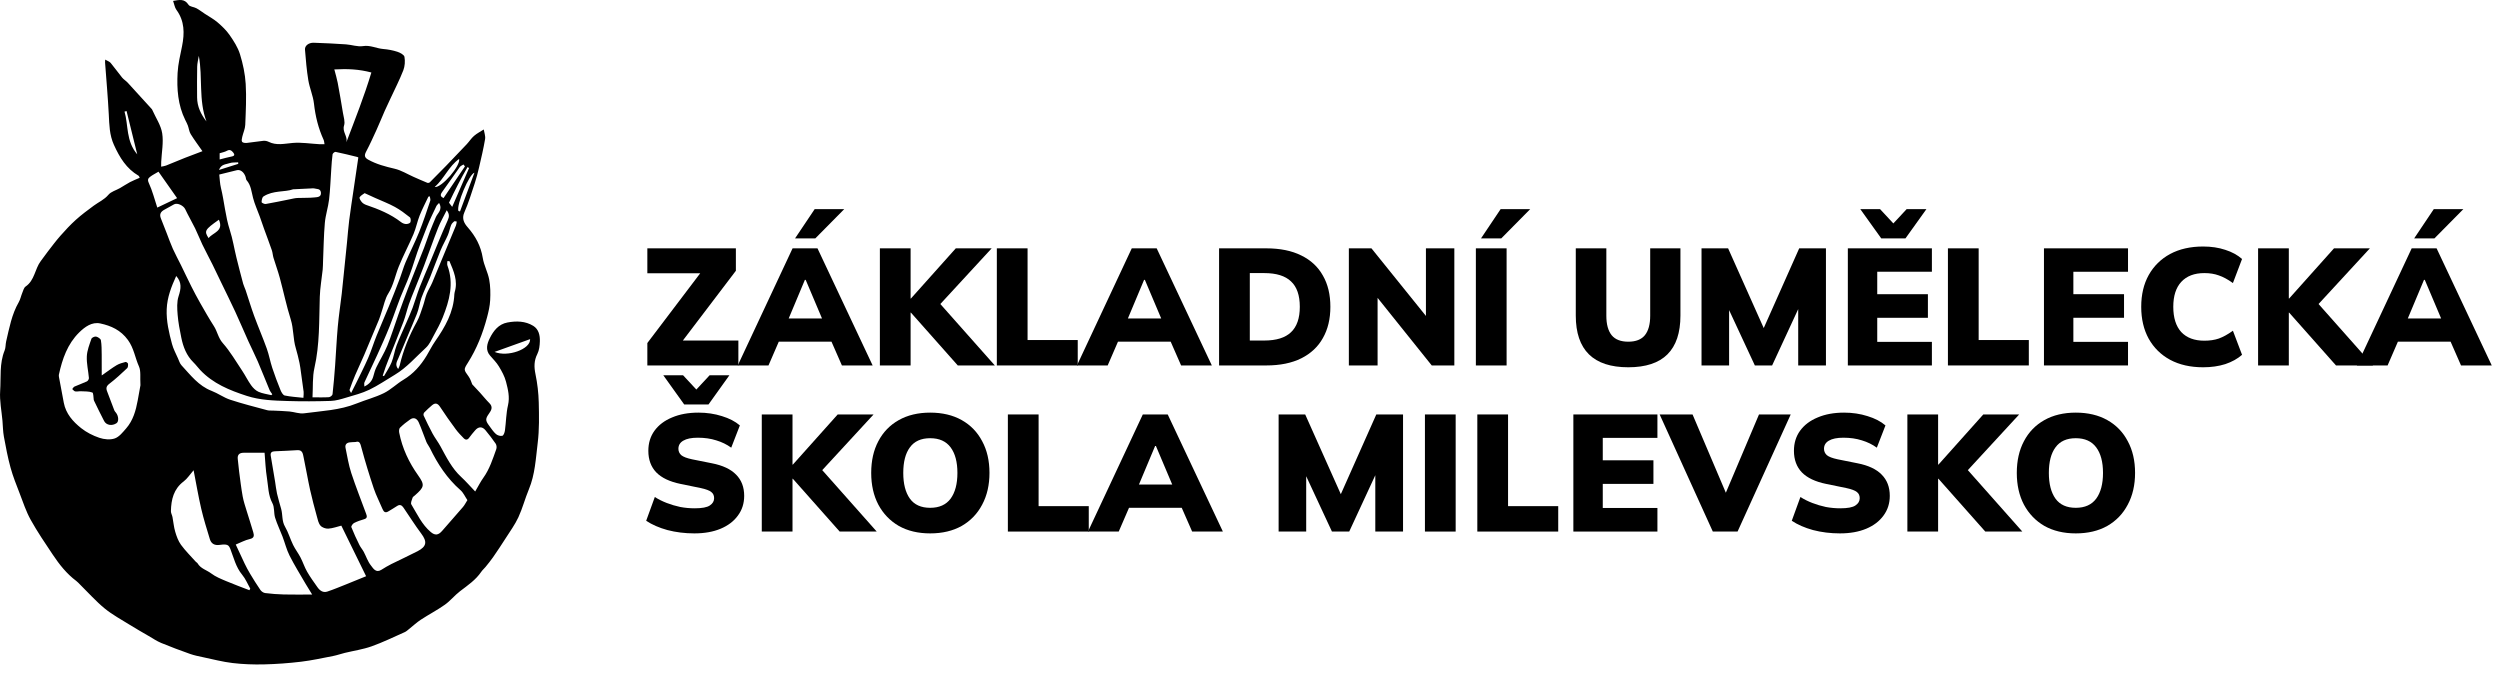
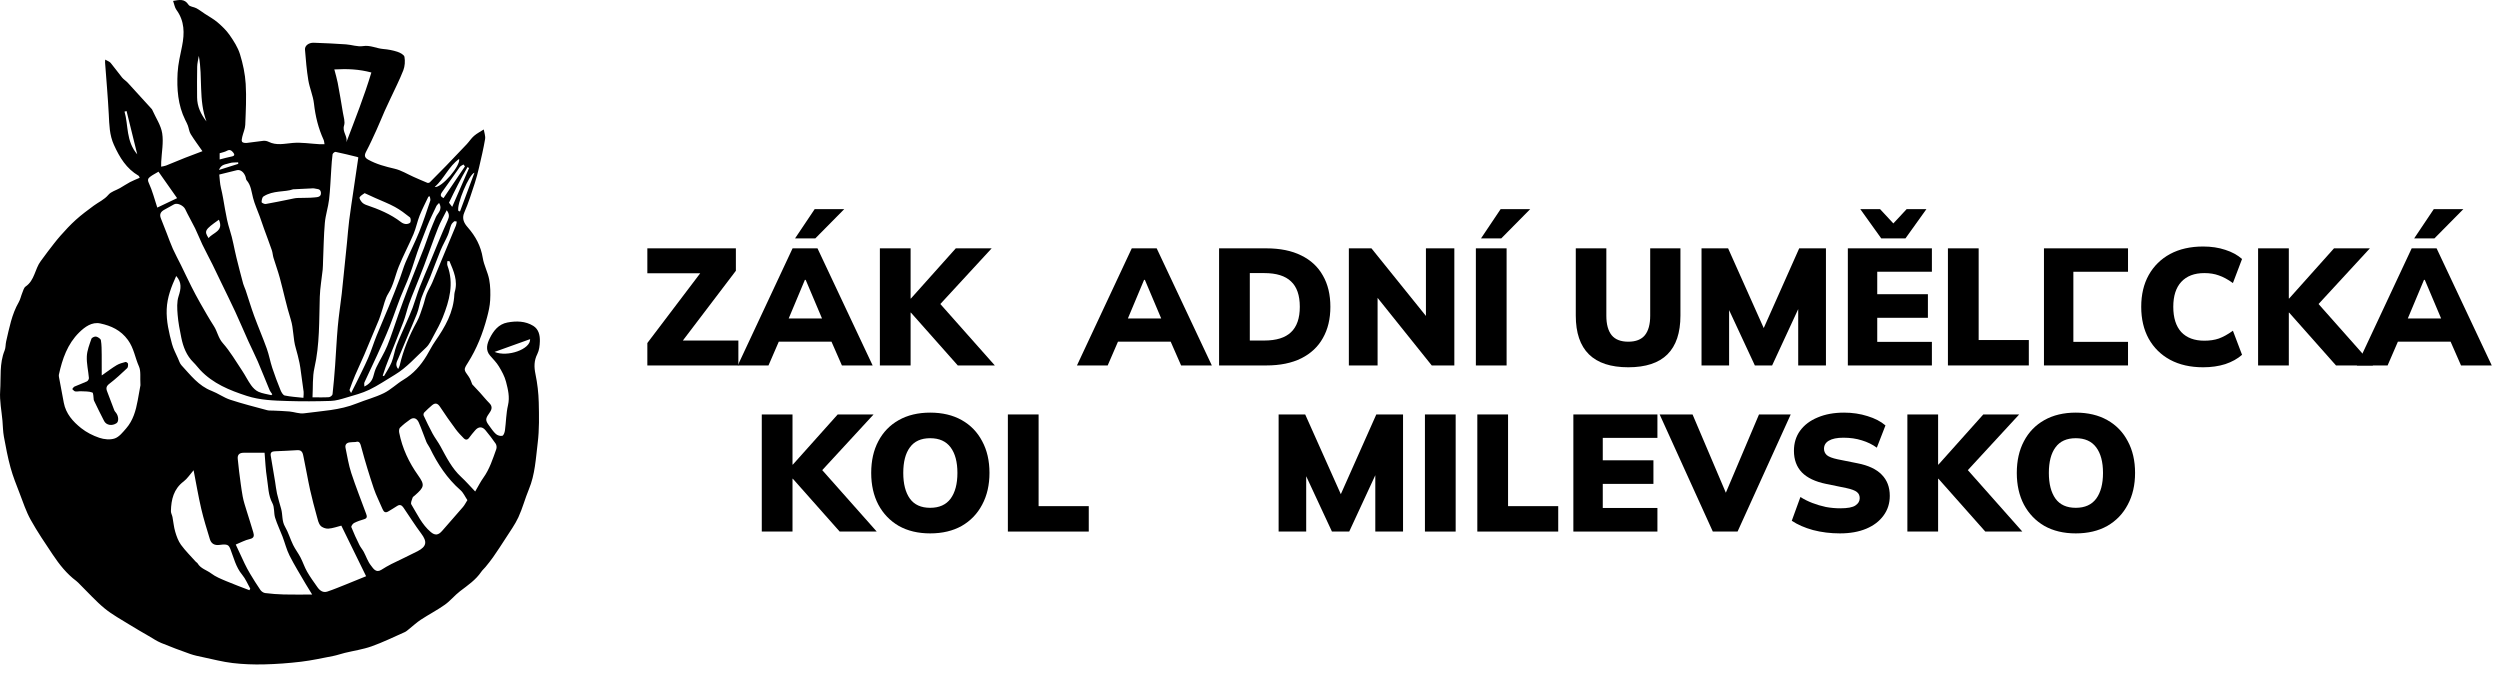
<svg xmlns="http://www.w3.org/2000/svg" width="301" height="81" viewBox="0 0 301 81" fill="none">
  <path d="M77.94 44V41.3L85.08 31.88V32.9H77.94V29.9H88.6V32.6L81.44 42.02V41H88.9V44H77.94Z" fill="black" />
  <path d="M88.826 44L95.426 29.9H98.426L105.066 44H101.366L99.666 40.12L101.086 41.14H92.806L94.206 40.12L92.526 44H88.826ZM96.906 33.7L94.566 39.28L94.006 38.34H99.866L99.366 39.28L97.006 33.7H96.906ZM95.726 28.7L98.086 25.18H101.646L98.166 28.7H95.726Z" fill="black" />
  <path d="M105.937 44V29.9H109.637V35.94H109.677L115.077 29.9H119.397L112.557 37.32V35.86L119.777 44H115.317L109.677 37.64H109.637V44H105.937Z" fill="black" />
-   <path d="M120.019 44V29.9H123.719V40.94H129.759V44H120.019Z" fill="black" />
  <path d="M129.665 44L136.265 29.9H139.265L145.905 44H142.205L140.505 40.12L141.925 41.14H133.645L135.045 40.12L133.365 44H129.665ZM137.745 33.7L135.405 39.28L134.845 38.34H140.705L140.205 39.28L137.845 33.7H137.745Z" fill="black" />
  <path d="M146.777 44V29.9H152.457C154.123 29.9 155.53 30.186 156.677 30.76C157.823 31.32 158.69 32.127 159.277 33.18C159.877 34.22 160.177 35.473 160.177 36.94C160.177 38.393 159.877 39.647 159.277 40.7C158.69 41.753 157.823 42.566 156.677 43.14C155.53 43.713 154.123 44 152.457 44H146.777ZM150.477 41H152.217C153.67 41 154.743 40.666 155.437 40C156.143 39.333 156.497 38.313 156.497 36.94C156.497 35.553 156.143 34.533 155.437 33.88C154.743 33.213 153.67 32.88 152.217 32.88H150.477V41Z" fill="black" />
  <path d="M162.402 44V29.9H165.122L172.262 38.76H171.682V29.9H175.102V44H172.382L165.282 35.14H165.862V44H162.402Z" fill="black" />
  <path d="M177.695 44V29.9H181.395V44H177.695ZM178.315 28.7L180.675 25.18H184.235L180.755 28.7H178.315Z" fill="black" />
  <path d="M196.044 44.22C193.938 44.22 192.358 43.7 191.304 42.66C190.251 41.62 189.724 40.066 189.724 38V29.9H193.404V38.02C193.404 39.047 193.618 39.827 194.044 40.36C194.471 40.88 195.138 41.14 196.044 41.14C196.951 41.14 197.618 40.88 198.044 40.36C198.471 39.827 198.684 39.047 198.684 38.02V29.9H202.324V38C202.324 40.066 201.804 41.62 200.764 42.66C199.724 43.7 198.151 44.22 196.044 44.22Z" fill="black" />
  <path d="M204.864 44V29.9H208.064L212.684 40.24H212.024L216.624 29.9H219.844V44H216.504V35.36H217.364L213.364 44H211.284L207.264 35.36H208.184V44H204.864Z" fill="black" />
  <path d="M222.48 44V29.9H232.6V32.72H226.02V35.42H232.12V38.26H226.02V41.16H232.6V44H222.48ZM226.5 28.7L223.98 25.18H226.36L227.96 26.9L229.56 25.18H231.94L229.42 28.7H226.5Z" fill="black" />
  <path d="M234.53 44V29.9H238.23V40.94H244.27V44H234.53Z" fill="black" />
-   <path d="M246.093 44V29.9H256.213V32.72H249.633V35.42H255.733V38.26H249.633V41.16H256.213V44H246.093Z" fill="black" />
+   <path d="M246.093 44V29.9H256.213V32.72H249.633V35.42V38.26H249.633V41.16H256.213V44H246.093Z" fill="black" />
  <path d="M265.263 44.22C263.729 44.22 262.403 43.92 261.283 43.32C260.176 42.72 259.316 41.873 258.703 40.78C258.103 39.687 257.803 38.407 257.803 36.94C257.803 35.473 258.103 34.2 258.703 33.12C259.316 32.026 260.176 31.18 261.283 30.58C262.403 29.98 263.729 29.68 265.263 29.68C266.236 29.68 267.123 29.813 267.923 30.08C268.723 30.333 269.396 30.7 269.943 31.18L268.843 34.08C268.23 33.64 267.663 33.333 267.143 33.16C266.636 32.973 266.056 32.88 265.403 32.88C264.203 32.88 263.276 33.233 262.623 33.94C261.983 34.633 261.663 35.633 261.663 36.94C261.663 38.26 261.983 39.273 262.623 39.98C263.276 40.673 264.203 41.02 265.403 41.02C266.056 41.02 266.636 40.933 267.143 40.76C267.663 40.573 268.23 40.26 268.843 39.82L269.943 42.72C269.396 43.2 268.723 43.573 267.923 43.84C267.123 44.093 266.236 44.22 265.263 44.22Z" fill="black" />
  <path d="M271.874 44V29.9H275.574V35.94H275.614L281.014 29.9H285.334L278.494 37.32V35.86L285.714 44H281.254L275.614 37.64H275.574V44H271.874Z" fill="black" />
  <path d="M283.767 44L290.367 29.9H293.367L300.007 44H296.307L294.607 40.12L296.027 41.14H287.747L289.147 40.12L287.467 44H283.767ZM291.847 33.7L289.507 39.28L288.947 38.34H294.807L294.307 39.28L291.947 33.7H291.847ZM290.667 28.7L293.027 25.18H296.587L293.107 28.7H290.667Z" fill="black" />
-   <path d="M83.6 64.22C82.467 64.22 81.387 64.087 80.36 63.82C79.347 63.54 78.493 63.166 77.8 62.7L78.84 59.84C79.28 60.12 79.76 60.36 80.28 60.56C80.8 60.76 81.34 60.92 81.9 61.04C82.473 61.147 83.053 61.2 83.64 61.2C84.52 61.2 85.127 61.087 85.46 60.86C85.807 60.633 85.98 60.34 85.98 59.98C85.98 59.66 85.867 59.413 85.64 59.24C85.413 59.053 84.987 58.893 84.36 58.76L81.92 58.26C80.627 57.993 79.66 57.533 79.02 56.88C78.38 56.213 78.06 55.346 78.06 54.28C78.06 53.346 78.307 52.54 78.8 51.86C79.307 51.166 80.013 50.633 80.92 50.26C81.827 49.873 82.887 49.68 84.1 49.68C85.1 49.68 86.04 49.82 86.92 50.1C87.8 50.367 88.52 50.74 89.08 51.22L88.04 53.9C87.507 53.513 86.907 53.22 86.24 53.02C85.573 52.806 84.833 52.7 84.02 52.7C83.247 52.7 82.66 52.82 82.26 53.06C81.873 53.286 81.68 53.613 81.68 54.04C81.68 54.333 81.793 54.587 82.02 54.8C82.26 55 82.693 55.166 83.32 55.3L85.72 55.78C87.013 56.033 87.98 56.486 88.62 57.14C89.273 57.793 89.6 58.647 89.6 59.7C89.6 60.606 89.347 61.4 88.84 62.08C88.347 62.76 87.653 63.286 86.76 63.66C85.867 64.033 84.813 64.22 83.6 64.22ZM82.38 48.7L79.86 45.18H82.24L83.84 46.9L85.44 45.18H87.82L85.3 48.7H82.38Z" fill="black" />
  <path d="M91.718 64V49.9H95.418V55.94H95.458L100.858 49.9H105.178L98.338 57.32V55.86L105.558 64H101.098L95.458 57.64H95.418V64H91.718Z" fill="black" />
  <path d="M104.893 56.94C104.893 55.473 105.179 54.2 105.753 53.12C106.326 52.026 107.146 51.18 108.213 50.58C109.279 49.98 110.539 49.68 111.993 49.68C113.459 49.68 114.726 49.98 115.793 50.58C116.859 51.18 117.679 52.026 118.253 53.12C118.839 54.2 119.133 55.473 119.133 56.94C119.133 58.393 118.839 59.666 118.253 60.76C117.679 61.853 116.859 62.706 115.793 63.32C114.726 63.92 113.459 64.22 111.993 64.22C110.539 64.22 109.279 63.92 108.213 63.32C107.159 62.706 106.339 61.853 105.753 60.76C105.179 59.666 104.893 58.393 104.893 56.94ZM108.753 56.94C108.753 58.26 109.019 59.293 109.553 60.04C110.086 60.773 110.899 61.14 111.993 61.14C113.086 61.14 113.906 60.773 114.453 60.04C114.999 59.293 115.273 58.26 115.273 56.94C115.273 55.62 114.999 54.593 114.453 53.86C113.906 53.127 113.086 52.76 111.993 52.76C110.899 52.76 110.086 53.127 109.553 53.86C109.019 54.58 108.753 55.606 108.753 56.94Z" fill="black" />
  <path d="M121.347 64V49.9H125.047V60.94H131.087V64H121.347Z" fill="black" />
-   <path d="M130.994 64L137.594 49.9H140.594L147.234 64H143.534L141.834 60.12L143.254 61.14H134.974L136.374 60.12L134.694 64H130.994ZM139.074 53.7L136.734 59.28L136.174 58.34H142.034L141.534 59.28L139.174 53.7H139.074Z" fill="black" />
  <path d="M153.946 64V49.9H157.146L161.766 60.24H161.106L165.706 49.9H168.926V64H165.586V55.36H166.446L162.446 64H160.366L156.346 55.36H157.266V64H153.946Z" fill="black" />
  <path d="M171.562 64V49.9H175.262V64H171.562Z" fill="black" />
  <path d="M177.87 64V49.9H181.57V60.94H187.61V64H177.87Z" fill="black" />
  <path d="M189.433 64V49.9H199.553V52.72H192.973V55.42H199.073V58.26H192.973V61.16H199.553V64H189.433Z" fill="black" />
  <path d="M206.223 64L199.823 49.9H203.783L208.343 60.62H207.243L211.783 49.9H215.603L209.203 64H206.223Z" fill="black" />
  <path d="M221.53 64.22C220.396 64.22 219.316 64.087 218.29 63.82C217.276 63.54 216.423 63.166 215.73 62.7L216.77 59.84C217.21 60.12 217.69 60.36 218.21 60.56C218.73 60.76 219.27 60.92 219.83 61.04C220.403 61.147 220.983 61.2 221.57 61.2C222.45 61.2 223.056 61.087 223.39 60.86C223.736 60.633 223.91 60.34 223.91 59.98C223.91 59.66 223.796 59.413 223.57 59.24C223.343 59.053 222.916 58.893 222.29 58.76L219.85 58.26C218.556 57.993 217.59 57.533 216.95 56.88C216.31 56.213 215.99 55.346 215.99 54.28C215.99 53.346 216.236 52.54 216.73 51.86C217.236 51.166 217.943 50.633 218.85 50.26C219.756 49.873 220.816 49.68 222.03 49.68C223.03 49.68 223.97 49.82 224.85 50.1C225.73 50.367 226.45 50.74 227.01 51.22L225.97 53.9C225.436 53.513 224.836 53.22 224.17 53.02C223.503 52.806 222.763 52.7 221.95 52.7C221.176 52.7 220.59 52.82 220.19 53.06C219.803 53.286 219.61 53.613 219.61 54.04C219.61 54.333 219.723 54.587 219.95 54.8C220.19 55 220.623 55.166 221.25 55.3L223.65 55.78C224.943 56.033 225.91 56.486 226.55 57.14C227.203 57.793 227.53 58.647 227.53 59.7C227.53 60.606 227.276 61.4 226.77 62.08C226.276 62.76 225.583 63.286 224.69 63.66C223.796 64.033 222.743 64.22 221.53 64.22Z" fill="black" />
  <path d="M229.648 64V49.9H233.348V55.94H233.388L238.788 49.9H243.108L236.268 57.32V55.86L243.488 64H239.028L233.388 57.64H233.348V64H229.648Z" fill="black" />
  <path d="M242.822 56.94C242.822 55.473 243.109 54.2 243.682 53.12C244.256 52.026 245.076 51.18 246.142 50.58C247.209 49.98 248.469 49.68 249.922 49.68C251.389 49.68 252.656 49.98 253.722 50.58C254.789 51.18 255.609 52.026 256.182 53.12C256.769 54.2 257.062 55.473 257.062 56.94C257.062 58.393 256.769 59.666 256.182 60.76C255.609 61.853 254.789 62.706 253.722 63.32C252.656 63.92 251.389 64.22 249.922 64.22C248.469 64.22 247.209 63.92 246.142 63.32C245.089 62.706 244.269 61.853 243.682 60.76C243.109 59.666 242.822 58.393 242.822 56.94ZM246.682 56.94C246.682 58.26 246.949 59.293 247.482 60.04C248.016 60.773 248.829 61.14 249.922 61.14C251.016 61.14 251.836 60.773 252.382 60.04C252.929 59.293 253.202 58.26 253.202 56.94C253.202 55.62 252.929 54.593 252.382 53.86C251.836 53.127 251.016 52.76 249.922 52.76C248.829 52.76 248.016 53.127 247.482 53.86C246.949 54.58 246.682 55.606 246.682 56.94Z" fill="black" />
  <path d="M16.821 21.404C16.771 21.312 16.748 21.197 16.683 21.158C15.22 20.303 14.409 18.966 13.72 17.451C13.171 16.243 13.162 15.029 13.097 13.771C12.991 11.687 12.802 9.607 12.65 7.524C12.644 7.45 12.656 7.374 12.664 7.177C12.93 7.333 13.183 7.408 13.324 7.576C13.803 8.148 14.23 8.763 14.703 9.34C14.893 9.571 15.167 9.73 15.372 9.951C16.344 11.004 17.306 12.068 18.27 13.128C18.309 13.17 18.333 13.226 18.357 13.279C18.766 14.199 19.379 15.088 19.529 16.05C19.702 17.158 19.466 18.331 19.41 19.476C19.4 19.672 19.404 19.87 19.401 20.067C19.598 20.024 19.805 20.006 19.99 19.933C20.757 19.631 21.515 19.304 22.282 18.999C22.96 18.731 23.645 18.48 24.374 18.204C23.869 17.477 23.381 16.831 22.959 16.143C22.775 15.844 22.741 15.454 22.618 15.116C22.532 14.884 22.412 14.664 22.302 14.442C21.417 12.646 21.278 10.712 21.383 8.769C21.442 7.691 21.706 6.621 21.92 5.555C22.23 4.008 22.23 2.533 21.241 1.186C21.034 0.905 20.984 0.508 20.842 0.109C21.58 -0.014 22.205 -0.188 22.696 0.572C22.854 0.816 23.341 0.826 23.649 0.994C24.001 1.186 24.32 1.435 24.656 1.657C25.166 1.995 25.717 2.285 26.179 2.68C26.713 3.137 27.242 3.636 27.641 4.212C28.141 4.931 28.639 5.704 28.895 6.531C29.252 7.684 29.509 8.9 29.582 10.103C29.681 11.741 29.595 13.393 29.528 15.037C29.508 15.523 29.276 15.999 29.165 16.484C29.12 16.679 29.058 16.945 29.149 17.076C29.233 17.196 29.517 17.227 29.706 17.209C30.377 17.142 31.041 17.02 31.712 16.954C31.916 16.934 32.151 16.979 32.334 17.071C33.291 17.549 34.248 17.294 35.239 17.21C36.299 17.119 37.383 17.303 38.457 17.361C38.66 17.372 38.866 17.361 39.07 17.359C39.035 17.18 39.033 16.986 38.959 16.825C38.325 15.44 37.972 13.995 37.801 12.473C37.695 11.522 37.278 10.609 37.121 9.658C36.92 8.442 36.822 7.207 36.72 5.976C36.681 5.503 37.17 5.127 37.779 5.147C39.074 5.19 40.369 5.253 41.661 5.341C42.345 5.388 43.048 5.655 43.701 5.551C44.585 5.41 45.329 5.835 46.149 5.901C46.721 5.947 47.3 6.055 47.845 6.233C48.174 6.34 48.654 6.595 48.698 6.849C48.789 7.369 48.748 7.978 48.557 8.47C48.103 9.631 47.531 10.744 47.005 11.877C46.778 12.366 46.541 12.851 46.323 13.344C45.986 14.11 45.675 14.887 45.328 15.65C44.928 16.529 44.528 17.411 44.077 18.264C43.843 18.706 43.886 18.971 44.322 19.216C45.324 19.777 46.406 20.057 47.518 20.316C48.31 20.5 49.039 20.961 49.798 21.297C50.348 21.54 50.897 21.786 51.455 22.012C51.535 22.045 51.691 22.008 51.754 21.946C52.412 21.294 53.063 20.634 53.707 19.968C54.544 19.103 55.377 18.234 56.201 17.357C56.502 17.036 56.741 16.646 57.072 16.362C57.423 16.058 57.849 15.843 58.243 15.589C58.303 15.976 58.467 16.38 58.405 16.746C58.211 17.892 57.942 19.025 57.679 20.158C57.531 20.799 57.367 21.44 57.16 22.065C56.768 23.248 56.404 24.448 55.902 25.585C55.56 26.358 55.92 26.92 56.316 27.372C57.261 28.45 57.892 29.62 58.125 31.057C58.267 31.94 58.731 32.768 58.897 33.649C59.05 34.462 59.06 35.316 59.016 36.147C58.981 36.838 58.82 37.532 58.641 38.206C58.128 40.141 57.404 41.989 56.326 43.686C55.8 44.514 55.833 44.509 56.43 45.342C56.654 45.654 56.76 46.054 56.858 46.276C57.229 46.674 57.523 46.979 57.807 47.293C58.183 47.71 58.534 48.153 58.93 48.548C59.374 48.992 59.164 49.391 58.89 49.775C58.433 50.418 58.418 50.615 58.904 51.267C59.161 51.611 59.398 51.985 59.715 52.262C59.902 52.426 60.26 52.532 60.484 52.467C60.641 52.422 60.766 52.053 60.797 51.813C60.933 50.807 60.933 49.773 61.163 48.792C61.396 47.794 61.158 46.88 60.926 45.968C60.76 45.318 60.418 44.697 60.067 44.117C59.781 43.643 59.375 43.24 59.008 42.819C58.41 42.133 58.651 41.369 58.965 40.732C59.403 39.843 60.026 39.023 61.102 38.827C62.169 38.631 63.248 38.645 64.202 39.232C64.859 39.637 65.021 40.369 64.999 41.089C64.983 41.604 64.923 42.169 64.697 42.616C64.289 43.423 64.292 44.18 64.471 45.045C64.702 46.161 64.838 47.314 64.866 48.454C64.905 50.077 64.938 51.718 64.74 53.321C64.509 55.201 64.423 57.123 63.675 58.917C63.215 60.02 62.916 61.191 62.417 62.273C62.006 63.162 61.414 63.969 60.885 64.801C60.392 65.573 59.885 66.338 59.363 67.092C59.082 67.499 58.764 67.88 58.453 68.266C58.294 68.463 58.092 68.627 57.95 68.836C57.282 69.823 56.321 70.473 55.395 71.177C54.748 71.668 54.228 72.334 53.569 72.803C52.642 73.46 51.624 73.985 50.672 74.61C50.168 74.94 49.723 75.361 49.248 75.737C49.084 75.867 48.926 76.02 48.738 76.104C47.412 76.692 46.105 77.334 44.742 77.819C43.7 78.189 42.583 78.348 41.502 78.611C41.037 78.724 40.583 78.891 40.114 78.981C38.827 79.231 37.542 79.515 36.243 79.671C34.763 79.848 33.268 79.958 31.778 79.993C30.52 80.022 29.25 79.978 28 79.829C26.802 79.687 25.621 79.375 24.435 79.125C23.915 79.014 23.387 78.911 22.887 78.733C21.718 78.319 20.552 77.886 19.406 77.411C18.878 77.192 18.394 76.859 17.895 76.57C17.141 76.132 16.383 75.703 15.643 75.241C14.616 74.601 13.534 74.021 12.603 73.259C11.545 72.392 10.627 71.352 9.647 70.389C9.494 70.238 9.353 70.073 9.182 69.946C8.025 69.082 7.144 67.964 6.352 66.777C5.433 65.401 4.498 64.029 3.695 62.584C3.14 61.585 2.779 60.474 2.365 59.4C1.973 58.381 1.56 57.363 1.272 56.313C0.935 55.086 0.699 53.829 0.469 52.575C0.354 51.949 0.352 51.302 0.297 50.666C0.193 49.468 -0.063 48.26 0.019 47.074C0.131 45.449 -0.089 43.772 0.557 42.196C0.694 41.864 0.657 41.464 0.741 41.105C1.12 39.491 1.411 37.851 2.257 36.384C2.454 36.041 2.529 35.628 2.683 35.257C2.794 34.99 2.876 34.638 3.085 34.496C4.176 33.754 4.191 32.386 4.907 31.435C5.194 31.055 5.465 30.662 5.758 30.286C6.257 29.643 6.743 28.987 7.281 28.378C7.87 27.71 8.479 27.055 9.138 26.461C9.815 25.852 10.552 25.306 11.286 24.764C11.873 24.328 12.549 24.051 13.051 23.453C13.374 23.067 13.973 22.917 14.441 22.648C14.851 22.414 15.241 22.146 15.656 21.926C16.021 21.733 16.413 21.586 16.824 21.405L16.821 21.404ZM26.399 21.013C26.461 21.541 26.471 22.088 26.598 22.606C27.012 24.289 27.131 26.032 27.67 27.695C28.02 28.779 28.197 29.919 28.469 31.028C28.726 32.077 29 33.123 29.28 34.167C29.35 34.428 29.486 34.671 29.571 34.93C29.917 35.965 30.227 37.014 30.602 38.038C31.086 39.358 31.646 40.65 32.121 41.972C32.392 42.726 32.529 43.529 32.781 44.292C33.077 45.194 33.415 46.085 33.772 46.966C33.874 47.219 34.072 47.573 34.281 47.618C35.003 47.772 35.749 47.81 36.531 47.897C36.546 47.559 36.581 47.364 36.558 47.175C36.461 46.397 36.349 45.619 36.237 44.843C36.184 44.463 36.143 44.079 36.061 43.705C35.929 43.104 35.791 42.503 35.613 41.915C35.272 40.788 35.364 39.596 35.006 38.459C34.487 36.816 34.139 35.118 33.687 33.453C33.467 32.637 33.171 31.844 32.927 31.036C32.838 30.742 32.83 30.422 32.73 30.133C32.428 29.256 32.096 28.389 31.781 27.517C31.607 27.036 31.451 26.549 31.276 26.069C31.006 25.325 30.668 24.598 30.469 23.834C30.275 23.09 30.228 22.308 29.687 21.693C29.608 21.602 29.614 21.438 29.574 21.31C29.387 20.727 28.944 20.385 28.518 20.491C27.846 20.658 27.173 20.824 26.401 21.015L26.399 21.013ZM41.094 63.288C40.617 63.407 40.079 63.609 39.529 63.649C39.214 63.671 38.782 63.515 38.583 63.282C38.338 62.996 38.253 62.555 38.148 62.167C37.861 61.107 37.569 60.047 37.334 58.974C37.047 57.673 36.831 56.355 36.553 55.052C36.47 54.66 36.431 54.165 35.82 54.199C34.914 54.249 34.008 54.305 33.101 54.334C32.735 54.346 32.535 54.477 32.596 54.86C32.765 55.909 32.949 56.956 33.123 58.004C33.201 58.478 33.246 58.96 33.352 59.427C33.495 60.051 33.684 60.666 33.855 61.283C34.047 61.983 33.919 62.732 34.319 63.416C34.719 64.101 34.939 64.89 35.29 65.609C35.546 66.132 35.911 66.6 36.18 67.118C36.47 67.676 36.662 68.286 36.974 68.83C37.346 69.479 37.789 70.089 38.221 70.701C38.507 71.107 38.897 71.396 39.41 71.225C40.171 70.972 40.912 70.659 41.658 70.363C42.469 70.039 43.276 69.705 44.079 69.378C43.103 67.386 42.104 65.345 41.096 63.286L41.094 63.288ZM16.91 46.376C16.851 45.427 16.985 44.686 16.731 44.12C16.262 43.075 16.124 41.925 15.404 40.935C14.533 39.737 13.372 39.225 12.079 38.944C11.067 38.724 10.209 39.361 9.528 40.031C8.127 41.412 7.503 43.215 7.092 45.1C7.072 45.193 7.082 45.298 7.1 45.392C7.29 46.426 7.483 47.46 7.681 48.493C7.933 49.814 8.781 50.76 9.767 51.545C10.408 52.055 11.185 52.449 11.963 52.712C12.537 52.906 13.269 52.979 13.821 52.786C14.355 52.599 14.789 52.039 15.192 51.577C16.023 50.622 16.355 49.438 16.579 48.219C16.709 47.516 16.833 46.81 16.911 46.377L16.91 46.376ZM37.622 47.838C38.354 47.838 38.98 47.862 39.603 47.821C39.761 47.811 40.022 47.606 40.037 47.468C40.168 46.317 40.262 45.159 40.348 44.003C40.461 42.447 40.528 40.888 40.668 39.335C40.788 38.009 40.99 36.691 41.145 35.369C41.237 34.578 41.309 33.785 41.391 32.994C41.521 31.727 41.652 30.459 41.779 29.192C41.868 28.302 41.929 27.41 42.042 26.525C42.198 25.307 42.388 24.094 42.566 22.879C42.754 21.595 42.943 20.313 43.141 18.97C43.162 18.984 43.105 18.921 43.037 18.904C42.159 18.689 41.283 18.467 40.399 18.286C40.299 18.265 40.058 18.463 40.041 18.581C39.96 19.16 39.928 19.746 39.887 20.331C39.801 21.557 39.764 22.788 39.623 24.007C39.513 24.958 39.194 25.886 39.111 26.836C38.977 28.373 38.961 29.919 38.895 31.461C38.881 31.793 38.886 32.126 38.852 32.455C38.738 33.551 38.536 34.643 38.502 35.742C38.415 38.604 38.502 41.468 37.857 44.298C37.606 45.398 37.696 46.577 37.625 47.838H37.622ZM32.675 47.575C32.71 47.539 32.747 47.504 32.782 47.467C32.669 47.293 32.528 47.131 32.45 46.943C31.974 45.809 31.529 44.66 31.043 43.531C30.69 42.711 30.278 41.916 29.91 41.1C29.374 39.912 28.869 38.71 28.322 37.526C27.776 36.347 27.194 35.184 26.63 34.013C26.285 33.298 25.95 32.58 25.596 31.87C25.191 31.054 24.756 30.252 24.36 29.432C24.053 28.795 23.804 28.131 23.493 27.496C23.11 26.715 22.664 25.963 22.295 25.177C22.1 24.761 21.367 24.387 20.964 24.598C20.57 24.803 20.191 25.037 19.799 25.244C19.356 25.478 19.165 25.796 19.372 26.299C19.616 26.893 19.843 27.494 20.077 28.093C20.319 28.713 20.536 29.345 20.81 29.951C21.11 30.62 21.465 31.262 21.789 31.921C22.206 32.769 22.605 33.627 23.03 34.47C23.37 35.144 23.723 35.812 24.096 36.469C24.635 37.414 25.171 38.359 25.758 39.273C26.172 39.918 26.271 40.683 26.821 41.306C27.714 42.317 28.406 43.51 29.161 44.64C29.542 45.21 29.841 45.837 30.241 46.392C30.466 46.706 30.779 47.019 31.123 47.172C31.606 47.386 32.154 47.45 32.674 47.578L32.675 47.575ZM37.585 71.583C37.265 71.061 37.028 70.693 36.808 70.314C36.151 69.182 35.456 68.067 34.865 66.9C34.498 66.175 34.306 65.362 34.013 64.596C33.725 63.838 33.364 63.106 33.124 62.335C32.95 61.771 33.067 61.084 32.8 60.589C32.28 59.621 32.307 58.573 32.141 57.557C31.976 56.549 31.944 55.519 31.855 54.511C30.943 54.511 30.131 54.505 29.319 54.513C28.822 54.519 28.56 54.751 28.629 55.287C28.691 55.772 28.724 56.259 28.787 56.743C28.92 57.753 29.038 58.766 29.218 59.767C29.328 60.374 29.533 60.965 29.712 61.558C29.965 62.4 30.25 63.232 30.491 64.077C30.595 64.443 30.646 64.776 30.077 64.901C29.506 65.026 28.972 65.325 28.384 65.563C28.756 66.362 29.096 67.113 29.454 67.855C29.655 68.271 29.873 68.682 30.111 69.077C30.51 69.739 30.914 70.399 31.354 71.034C31.475 71.21 31.717 71.378 31.922 71.404C32.668 71.497 33.422 71.556 34.175 71.574C35.269 71.602 36.364 71.582 37.585 71.582V71.583ZM42.822 53.216C42.479 53.236 42.284 53.236 42.091 53.264C41.716 53.315 41.525 53.548 41.6 53.92C41.811 54.934 41.971 55.967 42.291 56.946C42.835 58.607 43.486 60.233 44.087 61.874C44.188 62.148 44.244 62.396 43.848 62.51C43.431 62.631 43.014 62.771 42.629 62.969C42.469 63.051 42.26 63.356 42.303 63.468C42.59 64.201 42.929 64.913 43.276 65.621C43.417 65.908 43.639 66.152 43.791 66.435C44.084 66.983 44.277 67.605 44.657 68.079C44.927 68.416 45.246 69.024 45.91 68.608C46.303 68.36 46.704 68.119 47.12 67.911C48.169 67.388 49.238 66.905 50.278 66.366C51.378 65.796 51.449 65.221 50.723 64.25C49.966 63.238 49.292 62.164 48.579 61.12C48.379 60.825 48.143 60.697 47.8 60.928C47.466 61.154 47.112 61.352 46.769 61.565C46.407 61.789 46.208 61.655 46.056 61.288C45.714 60.461 45.289 59.664 45.006 58.82C44.47 57.219 43.973 55.601 43.535 53.969C43.395 53.448 43.331 53.048 42.822 53.215V53.216ZM54.111 31.439C54.028 31.439 53.945 31.441 53.862 31.441C53.862 31.619 53.812 31.816 53.871 31.973C54.677 34.147 54.109 36.197 53.305 38.214C53.012 38.951 52.626 39.654 52.246 40.352C51.961 40.878 51.709 41.473 51.283 41.863C50.061 42.983 48.973 44.266 47.528 45.127C46.51 45.733 45.527 46.413 44.465 46.924C43.587 47.346 42.622 47.594 41.682 47.874C41.074 48.056 40.445 48.251 39.819 48.271C38.091 48.326 36.358 48.337 34.628 48.282C32.976 48.231 31.315 48.186 29.713 47.665C27.638 46.991 25.643 46.183 24.102 44.546C23.824 44.251 23.585 43.917 23.295 43.635C22.455 42.813 22.057 41.772 21.829 40.657C21.642 39.743 21.461 38.819 21.387 37.892C21.327 37.152 21.277 36.348 21.502 35.663C21.795 34.768 21.913 34.003 21.215 33.228C20.63 34.515 20.129 35.796 20.071 37.225C20.013 38.672 20.345 40.051 20.711 41.422C20.87 42.016 21.174 42.571 21.424 43.138C21.553 43.431 21.65 43.766 21.859 43.991C22.94 45.157 23.905 46.457 25.476 47.06C26.245 47.355 26.937 47.87 27.714 48.126C29.18 48.609 30.68 48.985 32.172 49.389C32.392 49.45 32.636 49.424 32.868 49.435C33.527 49.469 34.188 49.481 34.843 49.542C35.435 49.597 36.039 49.84 36.606 49.764C38.734 49.475 40.904 49.4 42.939 48.578C44.026 48.139 45.178 47.846 46.224 47.33C47.064 46.914 47.761 46.211 48.573 45.724C49.772 45.005 50.654 44.005 51.365 42.826C51.707 42.258 52.001 41.655 52.378 41.111C53.578 39.383 54.62 37.598 54.705 35.413C54.709 35.335 54.719 35.255 54.742 35.181C55.163 33.814 54.614 32.63 54.112 31.437L54.111 31.439ZM56.275 60.214C55.989 59.793 55.791 59.321 55.446 59.019C53.826 57.602 52.682 55.852 51.753 53.934C51.63 53.681 51.44 53.46 51.334 53.202C51.019 52.426 50.758 51.625 50.418 50.861C50.233 50.444 49.867 50.173 49.399 50.489C48.957 50.789 48.535 51.131 48.153 51.504C48.038 51.617 48.029 51.908 48.066 52.099C48.431 53.974 49.244 55.687 50.326 57.209C51.173 58.4 51.095 58.64 49.956 59.643C49.854 59.733 49.709 59.813 49.673 59.927C49.587 60.19 49.418 60.556 49.524 60.731C50.228 61.892 50.795 63.158 51.865 64.058C52.384 64.496 52.78 64.444 53.239 63.911C54.067 62.95 54.917 62.007 55.742 61.043C55.938 60.814 56.074 60.531 56.276 60.214H56.275ZM23.309 56.617C22.857 57.137 22.549 57.635 22.114 57.963C20.905 58.873 20.611 60.143 20.578 61.536C20.572 61.773 20.72 62.008 20.766 62.25C20.881 62.84 20.925 63.448 21.095 64.018C21.257 64.567 21.459 65.139 21.791 65.594C22.321 66.319 22.969 66.957 23.57 67.63C23.634 67.702 23.739 67.743 23.785 67.822C24.159 68.466 24.89 68.633 25.435 69.046C25.958 69.443 26.597 69.697 27.209 69.957C28.137 70.351 29.086 70.696 30.027 71.061C30.062 70.998 30.097 70.936 30.131 70.872C29.812 70.311 29.565 69.69 29.16 69.203C28.392 68.28 28.14 67.138 27.724 66.072C27.589 65.728 27.447 65.597 27.159 65.568C26.911 65.543 26.655 65.578 26.405 65.61C25.841 65.682 25.434 65.465 25.269 64.921C24.901 63.706 24.518 62.494 24.23 61.258C23.886 59.779 23.634 58.276 23.309 56.615V56.617ZM57.212 59.175C57.608 58.502 57.863 57.986 58.194 57.526C58.947 56.477 59.326 55.264 59.754 54.073C59.822 53.885 59.792 53.585 59.682 53.421C59.304 52.86 58.881 52.327 58.452 51.802C58.062 51.326 57.602 51.345 57.2 51.822C56.963 52.106 56.712 52.381 56.502 52.685C56.29 52.992 56.059 52.996 55.827 52.76C55.492 52.418 55.154 52.069 54.871 51.684C54.225 50.804 53.587 49.915 52.993 48.999C52.71 48.564 52.412 48.451 52.009 48.798C51.686 49.075 51.371 49.362 51.076 49.668C51.003 49.745 50.963 49.938 51.007 50.031C51.35 50.762 51.696 51.494 52.081 52.203C52.369 52.732 52.745 53.211 53.033 53.739C53.747 55.05 54.402 56.392 55.527 57.427C56.085 57.941 56.584 58.52 57.212 59.175ZM40.254 8.36C40.405 8.951 40.563 9.456 40.66 9.971C40.885 11.168 41.092 12.369 41.287 13.571C41.37 14.083 41.571 14.657 41.426 15.107C41.181 15.874 41.882 16.405 41.707 17.117C42.758 14.342 43.848 11.607 44.713 8.729C43.227 8.332 41.849 8.269 40.253 8.36H40.254ZM51.742 23.638C51.689 23.651 51.634 23.664 51.58 23.675C51.225 24.432 50.832 25.174 50.525 25.949C50.235 26.68 50.089 27.471 49.782 28.193C49.225 29.508 48.545 30.771 48.011 32.096C47.576 33.173 47.384 34.331 46.744 35.349C46.354 35.97 46.218 36.755 45.971 37.468C45.857 37.797 45.77 38.138 45.638 38.459C45.054 39.878 44.464 41.295 43.861 42.705C43.507 43.533 43.115 44.346 42.761 45.174C42.514 45.752 42.296 46.343 42.086 46.934C42.062 47 42.167 47.112 42.273 47.319C42.492 46.887 42.665 46.56 42.827 46.226C43.329 45.193 43.858 44.172 44.318 43.119C44.701 42.239 44.979 41.315 45.338 40.424C45.821 39.225 46.348 38.045 46.836 36.848C47.291 35.734 47.727 34.611 48.156 33.487C48.398 32.85 48.571 32.184 48.838 31.561C49.359 30.348 49.967 29.172 50.462 27.948C50.962 26.709 51.375 25.435 51.804 24.169C51.856 24.017 51.768 23.815 51.745 23.637L51.742 23.638ZM52.863 24.436C52.723 24.596 52.6 24.688 52.542 24.811C52.157 25.626 51.752 26.433 51.421 27.27C50.879 28.642 50.335 30.016 49.894 31.422C49.543 32.537 49.151 33.62 48.673 34.689C48.004 36.189 47.519 37.771 46.911 39.3C46.445 40.472 45.923 41.623 45.403 42.771C44.908 43.864 44.377 44.941 43.88 46.033C43.821 46.163 43.871 46.341 43.871 46.538C44.467 46.245 44.803 45.853 44.953 45.292C45.052 44.924 45.154 44.549 45.321 44.209C45.743 43.339 46.267 42.514 46.632 41.622C47.134 40.392 47.521 39.115 47.969 37.862C48.333 36.841 48.702 35.818 49.093 34.808C49.739 33.141 50.414 31.486 51.063 29.821C51.311 29.187 51.51 28.535 51.753 27.899C51.977 27.312 52.229 26.734 52.472 26.154C52.687 25.642 53.338 25.256 52.863 24.436ZM46.08 45.231C46.132 45.25 46.182 45.27 46.233 45.288C46.543 44.736 46.912 44.206 47.146 43.621C47.407 42.971 47.5 42.252 47.748 41.595C48.093 40.683 48.516 39.8 48.901 38.904C49.167 38.288 49.448 37.677 49.681 37.049C49.981 36.237 50.214 35.398 50.525 34.591C50.928 33.548 51.381 32.524 51.812 31.491C52.501 29.84 53.159 28.174 53.896 26.545C54.102 26.089 54.123 25.765 53.786 25.315C53.418 26.058 53.03 26.719 52.752 27.423C52.162 28.922 51.637 30.447 51.069 31.954C50.708 32.913 50.315 33.86 49.939 34.812C49.698 35.422 49.439 36.024 49.226 36.643C48.988 37.338 48.831 38.063 48.571 38.749C47.986 40.29 47.361 41.813 46.752 43.345C46.641 43.624 46.529 43.903 46.43 44.185C46.307 44.531 46.196 44.882 46.079 45.23L46.08 45.231ZM47.938 44.429C48.027 44.229 48.091 44.13 48.117 44.022C48.552 42.159 49.265 40.413 50.189 38.742C50.52 38.144 50.711 37.465 50.938 36.815C51.102 36.345 51.19 35.848 51.372 35.388C51.558 34.917 51.846 34.489 52.043 34.022C53.003 31.737 53.949 29.447 54.894 27.156C54.955 27.008 54.961 26.838 54.994 26.676C54.886 26.666 54.738 26.607 54.678 26.655C54.531 26.778 54.38 26.932 54.312 27.106C54.159 27.496 54.088 27.921 53.922 28.305C53.654 28.924 53.306 29.51 53.049 30.134C52.607 31.203 52.218 32.296 51.787 33.37C51.455 34.197 51.059 34.998 50.752 35.834C50.52 36.468 50.445 37.162 50.195 37.785C49.475 39.577 48.686 41.34 47.963 43.13C47.817 43.492 47.507 43.91 47.94 44.429H47.938ZM21.323 23.858C20.55 22.759 19.827 21.73 19.082 20.671C18.673 20.916 18.361 21.066 18.092 21.274C17.853 21.459 17.722 21.612 17.917 22.033C18.349 22.966 18.602 23.982 18.937 24.994C19.688 24.637 20.481 24.259 21.323 23.858ZM35.292 22.791C34.301 23.153 32.892 22.893 31.724 23.652C31.56 23.759 31.502 24.102 31.495 24.339C31.493 24.412 31.834 24.587 31.99 24.561C32.963 24.396 33.927 24.185 34.895 23.993C35.197 23.933 35.5 23.852 35.805 23.837C36.5 23.801 37.202 23.845 37.89 23.768C38.197 23.734 38.707 23.742 38.637 23.169C38.576 22.679 38.133 22.777 37.821 22.685C37.731 22.659 37.628 22.678 37.531 22.683C36.876 22.713 36.221 22.746 35.291 22.792L35.292 22.791ZM43.903 23.253C43.709 23.404 43.425 23.535 43.297 23.758C43.234 23.867 43.424 24.175 43.564 24.337C43.697 24.491 43.903 24.609 44.098 24.677C45.587 25.185 47.033 25.772 48.294 26.749C48.456 26.875 48.684 26.967 48.885 26.974C49.065 26.981 49.348 26.896 49.408 26.768C49.486 26.605 49.462 26.255 49.344 26.162C48.772 25.709 48.183 25.262 47.544 24.915C46.785 24.501 45.969 24.192 45.179 23.837C44.783 23.658 44.389 23.477 43.903 23.254V23.253ZM23.939 6.722C23.87 7.157 23.751 7.593 23.741 8.03C23.713 9.263 23.723 10.496 23.731 11.729C23.738 12.823 24.185 13.757 24.859 14.623C23.889 12.053 24.423 9.337 23.939 6.722ZM59.543 42.371C61.115 43.033 63.894 42.042 63.825 40.832C62.392 41.347 60.942 41.869 59.543 42.371ZM55.98 20.033C55.922 19.957 55.863 19.879 55.804 19.803C55.653 19.904 55.458 19.973 55.357 20.112C54.641 21.106 53.957 22.125 53.233 23.113C52.917 23.542 53.113 23.712 53.403 23.848C54.282 22.547 55.13 21.29 55.98 20.032V20.033ZM52.338 22.519C53.183 22.637 55.484 19.92 55.278 19.136C54.032 20.02 53.501 21.476 52.338 22.519ZM55.187 25.394L55.383 25.462C55.961 23.911 56.54 22.359 57.125 20.79C56.471 20.98 54.955 24.626 55.187 25.394ZM54.444 24.907C55.142 23.304 55.809 21.768 56.477 20.232C56.416 20.193 56.354 20.154 56.293 20.116C55.479 21.504 54.756 22.947 54.06 24.406C54.185 24.569 54.3 24.72 54.444 24.907ZM16.525 18.584C16.071 16.74 15.655 15.057 15.239 13.372C15.157 13.393 15.075 13.416 14.993 13.437C15.473 15.104 15.152 16.98 16.525 18.585V18.584ZM26.354 26.455C24.65 27.653 24.559 27.817 25.115 28.668C25.618 27.997 26.984 27.849 26.354 26.455ZM26.446 19.199C26.976 19.067 27.438 18.93 27.909 18.84C28.291 18.767 28.25 18.572 28.074 18.358C27.885 18.127 27.674 17.956 27.326 18.153C27.068 18.3 26.755 18.351 26.446 18.451V19.199ZM28.684 19.73C28.682 19.669 28.678 19.606 28.676 19.545C28.327 19.573 27.951 19.531 27.632 19.646C27.21 19.798 26.634 19.747 26.363 20.463C27.216 20.193 27.95 19.961 28.683 19.73H28.684Z" fill="black" />
  <path d="M12.25 45.202C12.965 44.704 13.487 44.3 14.049 43.966C14.37 43.776 14.752 43.678 15.117 43.58C15.197 43.559 15.402 43.707 15.412 43.793C15.43 43.97 15.42 44.224 15.31 44.327C14.621 44.973 13.931 45.626 13.181 46.194C12.804 46.48 12.74 46.725 12.899 47.127C13.198 47.884 13.473 48.651 13.765 49.41C13.803 49.51 13.886 49.595 13.957 49.681C14.287 50.09 14.326 50.754 14.028 50.953C13.498 51.307 12.811 51.211 12.538 50.695C12.112 49.894 11.729 49.071 11.328 48.255C11.311 48.22 11.295 48.184 11.288 48.146C11.235 47.837 11.26 47.311 11.115 47.257C10.697 47.104 10.211 47.131 9.749 47.107C9.518 47.096 9.278 47.165 9.054 47.126C8.923 47.104 8.814 46.941 8.696 46.843C8.786 46.74 8.857 46.593 8.97 46.543C9.463 46.324 9.977 46.151 10.463 45.92C10.585 45.863 10.717 45.645 10.705 45.512C10.632 44.643 10.415 43.772 10.453 42.91C10.483 42.194 10.771 41.483 11.007 40.791C11.057 40.645 11.403 40.488 11.571 40.525C11.793 40.575 12.117 40.785 12.149 40.97C12.245 41.542 12.236 42.133 12.245 42.717C12.258 43.486 12.249 44.257 12.249 45.2L12.25 45.202Z" fill="black" />
</svg>